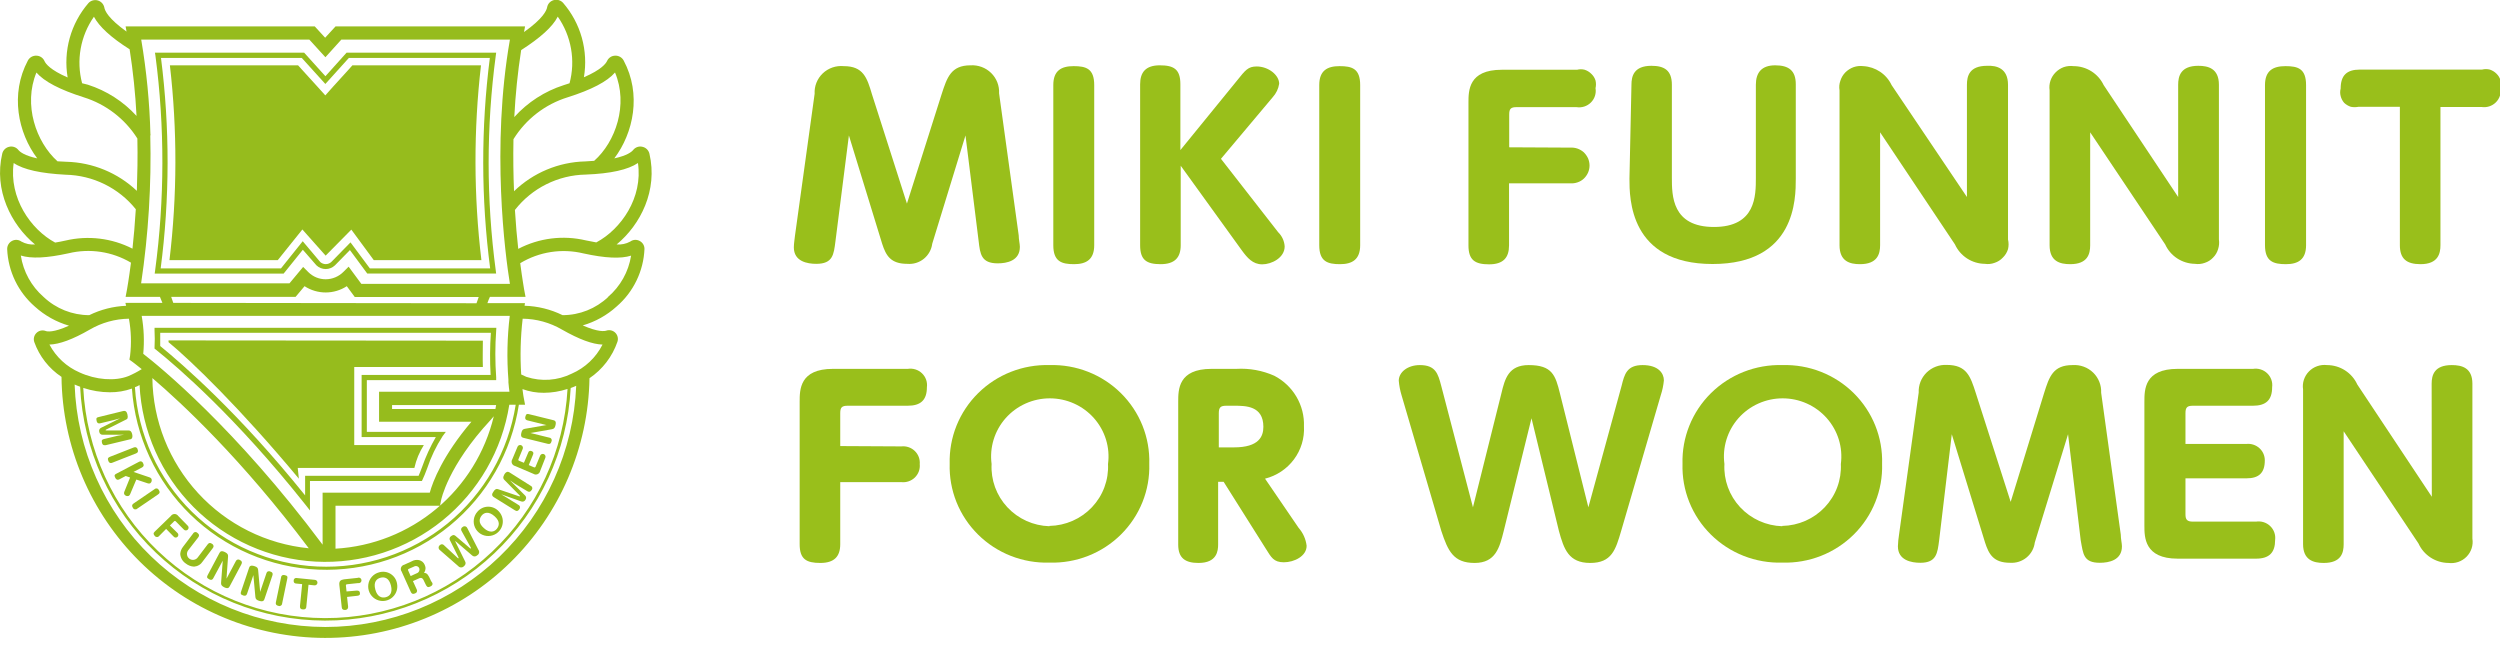
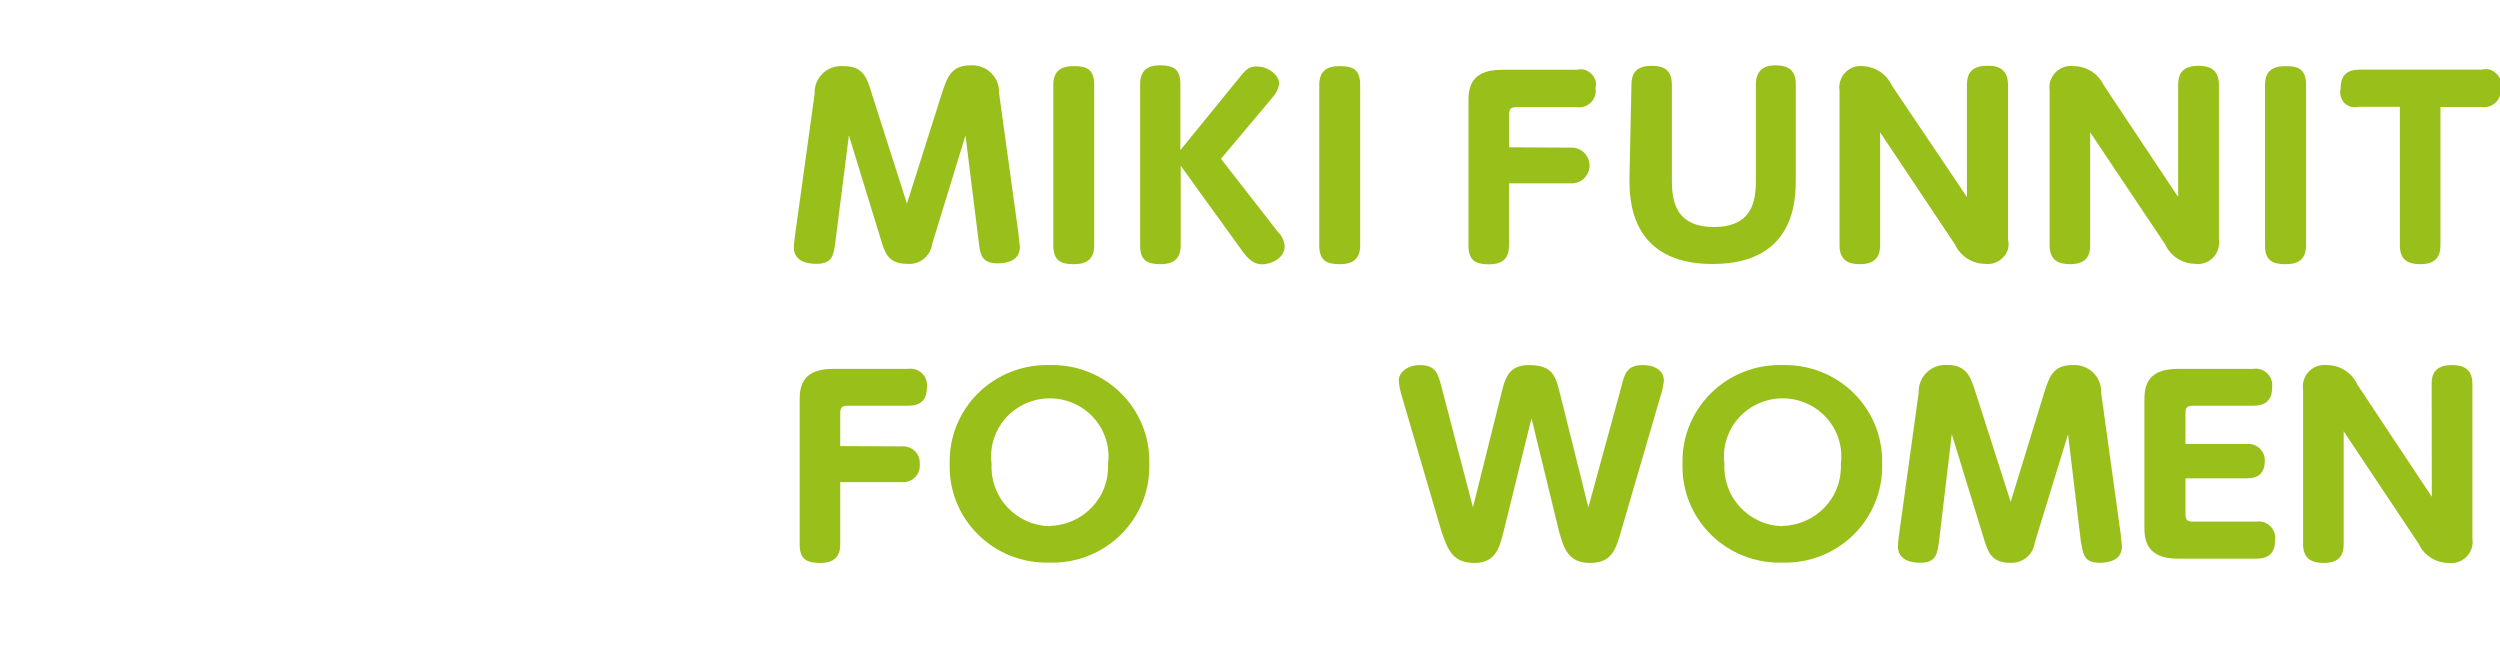
<svg xmlns="http://www.w3.org/2000/svg" width="211" height="55" viewBox="0 0 211 55" fill="none">
  <g clip-path="url(#clip0_591_6018)">
    <path d="M53.981 20.333C53.858 20.266 53.718 20.236 53.578 20.246C53.438 20.256 53.303 20.306 53.191 20.39C52.84 20.581 52.442 20.665 52.044 20.632C54.06 18.967 55.536 16.064 54.811 12.968C54.777 12.826 54.703 12.695 54.599 12.593C54.494 12.49 54.362 12.419 54.218 12.389C54.078 12.354 53.93 12.361 53.794 12.408C53.657 12.454 53.536 12.539 53.445 12.652C53.314 12.819 52.927 13.131 51.847 13.368C53.476 11.203 54.153 7.94 52.637 5.107C52.568 4.978 52.464 4.872 52.336 4.799C52.209 4.727 52.063 4.692 51.917 4.699C51.775 4.701 51.635 4.743 51.516 4.821C51.396 4.898 51.301 5.009 51.241 5.138C51.14 5.367 50.749 5.885 49.282 6.521C49.47 5.41 49.41 4.271 49.107 3.185C48.803 2.099 48.263 1.094 47.526 0.242C47.427 0.132 47.3 0.053 47.159 0.012C47.017 -0.028 46.868 -0.028 46.726 0.013C46.587 0.051 46.461 0.129 46.363 0.236C46.266 0.343 46.202 0.476 46.177 0.619C46.129 0.887 45.831 1.572 44.227 2.705L44.315 2.227H28.321L27.443 3.184L26.565 2.227H10.601L10.68 2.666C9.139 1.563 8.849 0.909 8.805 0.632C8.776 0.492 8.709 0.362 8.611 0.257C8.513 0.152 8.388 0.076 8.249 0.037C8.111 -0.002 7.965 -0.001 7.826 0.038C7.688 0.077 7.563 0.154 7.466 0.259C6.729 1.112 6.189 2.117 5.885 3.203C5.582 4.288 5.521 5.428 5.709 6.539C4.242 5.902 3.856 5.384 3.755 5.156C3.697 5.022 3.603 4.908 3.482 4.827C3.361 4.746 3.22 4.702 3.074 4.699C2.928 4.692 2.783 4.727 2.655 4.799C2.528 4.872 2.423 4.978 2.354 5.107C0.843 7.94 1.515 11.203 3.144 13.368C2.068 13.131 1.678 12.819 1.546 12.652C1.456 12.539 1.335 12.454 1.198 12.408C1.061 12.361 0.914 12.354 0.773 12.389C0.631 12.42 0.501 12.492 0.397 12.594C0.294 12.697 0.222 12.826 0.189 12.968C-0.536 16.042 0.94 18.967 2.956 20.632C2.558 20.666 2.159 20.582 1.809 20.39C1.696 20.306 1.561 20.256 1.42 20.246C1.279 20.236 1.139 20.266 1.015 20.333C0.888 20.399 0.783 20.499 0.711 20.621C0.639 20.744 0.602 20.884 0.606 21.027C0.645 21.953 0.874 22.862 1.277 23.698C1.68 24.533 2.25 25.277 2.951 25.884C3.775 26.629 4.757 27.177 5.823 27.487C4.506 28.08 3.979 27.996 3.83 27.926C3.699 27.882 3.559 27.875 3.426 27.907C3.292 27.939 3.17 28.008 3.074 28.106C2.975 28.204 2.906 28.327 2.874 28.462C2.842 28.597 2.849 28.739 2.894 28.87C3.323 30.072 4.129 31.102 5.191 31.808C5.257 37.664 7.625 43.259 11.784 47.382C15.944 51.505 21.559 53.825 27.415 53.84C33.272 53.855 38.899 51.564 43.079 47.462C47.259 43.361 49.656 37.778 49.752 31.922C50.85 31.18 51.678 30.101 52.11 28.848C52.155 28.718 52.162 28.577 52.131 28.442C52.1 28.308 52.032 28.184 51.935 28.086C51.838 27.988 51.715 27.919 51.581 27.887C51.447 27.855 51.306 27.861 51.175 27.904C51.021 27.957 50.494 28.04 49.181 27.465C50.247 27.156 51.228 26.608 52.049 25.862C52.751 25.256 53.321 24.512 53.724 23.676C54.128 22.841 54.356 21.932 54.394 21.005C54.394 20.866 54.356 20.729 54.283 20.61C54.21 20.492 54.106 20.396 53.981 20.333V20.333ZM53.841 13.746C54.28 16.684 52.413 19.349 50.327 20.46C50.059 20.416 49.77 20.359 49.449 20.289C47.522 19.831 45.495 20.086 43.74 21.005C43.635 20.061 43.534 18.954 43.459 17.72C44.17 16.808 45.075 16.067 46.11 15.551C47.144 15.034 48.28 14.755 49.436 14.734C51.539 14.655 53.015 14.321 53.841 13.759V13.746ZM51.904 6.109C53.05 8.827 51.957 11.98 50.147 13.574L49.396 13.623C47.148 13.678 45.002 14.576 43.384 16.139C43.327 14.782 43.305 13.311 43.336 11.748C44.385 10.056 46.01 8.8 47.912 8.212C49.915 7.58 51.25 6.882 51.904 6.122V6.109ZM47.073 1.401C47.64 2.209 48.022 3.132 48.194 4.103C48.367 5.075 48.324 6.073 48.07 7.027L47.583 7.185C45.977 7.698 44.535 8.629 43.406 9.881C43.502 7.988 43.695 6.102 43.986 4.229C45.602 3.193 46.643 2.257 47.069 1.414L47.073 1.401ZM26.108 3.342L27.465 4.831L28.809 3.342H43.037C41.443 12.441 42.638 21.519 43.037 23.956H30.495L29.424 22.507L28.984 22.946C28.589 23.343 28.052 23.568 27.491 23.57C27.219 23.571 26.949 23.519 26.698 23.416C26.446 23.312 26.217 23.16 26.024 22.968L25.585 22.529L24.43 23.916H11.91C12.528 19.775 12.787 15.587 12.683 11.4L12.736 11.418L12.696 11.361C12.629 8.673 12.369 5.993 11.919 3.342H26.108ZM41.812 34.522H33.09V34.188H41.874L41.812 34.522ZM41.676 35.133C40.945 38.183 39.251 40.917 36.845 42.93C34.439 44.943 31.449 46.128 28.317 46.309C28.317 46.309 28.317 46.27 28.317 46.248V42.686H37.139L37.223 42.247C37.223 42.216 37.785 39.34 41.413 35.44L41.676 35.133ZM26.06 46.274C22.477 45.923 19.15 44.264 16.715 41.614C14.279 38.963 12.906 35.508 12.859 31.909C15.37 34.052 20.421 38.764 26.06 46.274ZM11.778 32.498C11.972 36.379 13.598 40.051 16.342 42.804C19.085 45.556 22.752 47.194 26.633 47.4C30.514 47.607 34.334 46.367 37.354 43.921C40.374 41.475 42.38 37.997 42.985 34.158H43.525C42.907 38.095 40.858 41.666 37.771 44.186C34.683 46.706 30.774 47.998 26.793 47.815C22.812 47.631 19.038 45.985 16.196 43.192C13.353 40.399 11.641 36.655 11.387 32.678C11.519 32.634 11.651 32.577 11.778 32.498ZM11.133 32.783C11.413 36.819 13.171 40.609 16.07 43.431C18.969 46.252 22.806 47.906 26.848 48.076C30.89 48.246 34.852 46.92 37.978 44.353C41.104 41.785 43.175 38.155 43.793 34.158H44.315L44.192 33.508C44.192 33.508 44.144 33.257 44.096 32.84C44.674 33.051 45.285 33.157 45.901 33.152C46.58 33.148 47.254 33.039 47.899 32.827C47.611 38.06 45.327 42.983 41.517 46.581C37.707 50.18 32.662 52.179 27.421 52.168C22.18 52.157 17.144 50.136 13.349 46.521C9.555 42.906 7.292 37.973 7.027 32.739C7.749 32.98 8.505 33.105 9.266 33.108C9.902 33.114 10.534 33.009 11.133 32.796V32.783ZM42.91 32.059C42.91 32.059 42.91 32.181 42.91 32.269C42.936 32.581 42.967 32.849 42.998 33.064H31.993V35.594H39.788C37.364 38.444 36.52 40.661 36.274 41.579H27.228V45.971C19.89 36.143 13.447 30.912 12.09 29.863C12.19 28.794 12.146 27.718 11.958 26.661H43.024C42.806 28.452 42.768 30.26 42.91 32.059V32.059ZM14.624 25.563C14.571 25.392 14.514 25.221 14.448 25.054H24.949L25.704 24.154C26.234 24.5 26.854 24.684 27.487 24.684C28.12 24.684 28.74 24.5 29.27 24.154L29.942 25.067H40.403C40.338 25.24 40.277 25.416 40.218 25.594L14.624 25.563ZM7.927 1.41C8.366 2.24 9.363 3.166 10.94 4.159C11.232 6.023 11.427 7.9 11.524 9.784C10.409 8.562 8.993 7.654 7.417 7.149L6.93 7.027C6.678 6.075 6.636 5.08 6.809 4.11C6.981 3.141 7.362 2.221 7.927 1.414V1.41ZM3.074 6.122C3.728 6.882 5.068 7.58 7.066 8.212C8.941 8.796 10.546 10.029 11.594 11.69C11.629 13.249 11.594 14.738 11.55 16.108C9.938 14.585 7.821 13.71 5.604 13.653L4.853 13.614C3.043 11.993 1.95 8.84 3.074 6.122ZM1.155 13.759C1.985 14.321 3.456 14.637 5.547 14.747C6.685 14.771 7.805 15.044 8.827 15.547C9.849 16.05 10.748 16.771 11.462 17.659C11.387 18.91 11.286 20.034 11.181 20.987C9.439 20.097 7.438 19.854 5.533 20.302C5.217 20.372 4.927 20.43 4.655 20.474C2.582 19.362 0.742 16.688 1.155 13.759ZM1.757 21.567C2.635 21.844 3.952 21.782 5.784 21.378C7.576 20.945 9.467 21.229 11.054 22.169C10.878 23.552 10.729 24.364 10.724 24.404L10.601 25.054H13.5C13.574 25.221 13.645 25.392 13.706 25.563H10.584L10.645 25.809C9.564 25.853 8.503 26.122 7.532 26.6C6.101 26.598 4.725 26.05 3.685 25.067C2.648 24.165 1.965 22.925 1.757 21.567V21.567ZM7.58 27.816C8.583 27.23 9.721 26.914 10.882 26.898C11.069 27.929 11.102 28.981 10.979 30.021L10.922 30.355L11.194 30.552C11.194 30.552 11.48 30.763 11.963 31.154C11.6 31.382 11.22 31.581 10.825 31.747C9.705 32.186 8.094 32.067 6.719 31.435C5.628 30.962 4.73 30.132 4.172 29.081C4.998 29.063 6.148 28.646 7.58 27.816ZM27.465 52.918C21.974 52.911 16.699 50.775 12.751 46.958C8.803 43.141 6.49 37.942 6.298 32.454C6.451 32.524 6.605 32.581 6.763 32.638C7.017 37.949 9.301 42.959 13.145 46.633C16.988 50.307 22.096 52.364 27.413 52.378C32.73 52.392 37.849 50.362 41.711 46.709C45.574 43.055 47.885 38.057 48.167 32.748C48.325 32.691 48.479 32.634 48.632 32.563C48.412 38.032 46.087 43.204 42.142 46.998C38.197 50.791 32.938 52.913 27.465 52.918V52.918ZM48.255 31.536C47.064 32.124 45.691 32.221 44.429 31.808C44.28 31.748 44.133 31.681 43.99 31.606C43.889 30.036 43.931 28.461 44.113 26.898C45.279 26.912 46.422 27.228 47.429 27.816C48.887 28.646 50.016 29.063 50.854 29.081C50.3 30.177 49.381 31.046 48.255 31.536V31.536ZM51.329 25.067C50.289 26.051 48.913 26.599 47.482 26.6C46.481 26.108 45.386 25.837 44.272 25.805L44.307 25.585H41.136C41.197 25.406 41.267 25.23 41.347 25.058H44.355L44.232 24.408C44.232 24.378 44.083 23.574 43.907 22.213C45.506 21.245 47.422 20.949 49.238 21.387C51.074 21.791 52.4 21.852 53.265 21.576C53.05 22.935 52.357 24.173 51.311 25.067H51.329Z" fill="#96BC1D" />
-     <path d="M13.056 23.091H23.939L25.559 21.079L26.709 22.397C26.92 22.596 27.199 22.708 27.489 22.708C27.779 22.708 28.058 22.596 28.268 22.397L29.533 21.106L30.996 23.087H41.874L41.843 22.836C41.04 16.816 41.04 10.715 41.843 4.695L41.878 4.444H29.252L27.465 6.434L25.669 4.444H13.078L13.118 4.695C13.91 10.716 13.901 16.817 13.091 22.836L13.056 23.091ZM13.588 4.892H25.471L27.46 7.088L29.441 4.892H41.342C40.59 10.789 40.599 16.758 41.369 22.652H31.215L29.582 20.456L27.957 22.116C27.829 22.229 27.664 22.292 27.493 22.292C27.323 22.292 27.158 22.229 27.03 22.116L25.55 20.359L23.715 22.652H13.561C14.331 16.758 14.339 10.789 13.588 4.892V4.892Z" fill="#96BC1D" />
    <path d="M41.891 27.667H13.043V27.9C13.069 28.371 13.069 28.843 13.043 29.314V29.424L13.131 29.489C14.98 30.969 19.907 35.198 25.77 42.585L26.161 43.081V40.596H35.607L35.664 40.477C35.774 40.258 35.901 39.932 36.046 39.55C36.367 38.582 36.81 37.658 37.364 36.801L37.627 36.45H30.961V32.085H41.878V31.848C41.783 30.532 41.783 29.211 41.878 27.895L41.891 27.667ZM41.408 31.646H30.521V36.889H36.784C36.323 37.686 35.938 38.524 35.633 39.392C35.519 39.695 35.418 39.963 35.33 40.157H25.752V41.812C20.122 34.812 15.401 30.741 13.522 29.204C13.522 28.835 13.522 28.462 13.522 28.088H41.43C41.347 29.273 41.34 30.461 41.408 31.646V31.646Z" fill="#96BC1D" />
    <path d="M27.483 21.576L29.652 19.38L31.549 21.958H40.631C39.977 16.497 39.965 10.979 40.596 5.516H29.74L29.424 5.872L28.106 7.321L27.456 8.05L26.802 7.325L25.484 5.876L25.159 5.516H14.339C14.97 10.979 14.958 16.497 14.303 21.958H23.442L25.52 19.367L27.483 21.576Z" fill="#96BC1D" />
    <path d="M14.224 28.73V28.879C16.117 30.434 20.307 34.487 25.225 40.402L25.129 39.493H34.974C35.127 38.808 35.397 38.154 35.774 37.561H29.898V30.974H40.754C40.727 30.24 40.754 29.494 40.754 28.752L14.224 28.73Z" fill="#96BC1D" />
    <path d="M10.47 36.692H8.669C8.603 36.697 8.537 36.678 8.484 36.637C8.431 36.596 8.395 36.538 8.383 36.472C8.357 36.404 8.356 36.329 8.383 36.261C8.41 36.193 8.462 36.138 8.528 36.108L10.136 35.308L9.631 35.444L8.463 35.725C8.375 35.747 8.212 35.769 8.155 35.528C8.098 35.286 8.155 35.238 8.331 35.198L10.386 34.693C10.61 34.636 10.702 34.759 10.755 34.974C10.825 35.278 10.755 35.37 10.636 35.414L8.946 36.261C8.946 36.261 8.906 36.288 8.91 36.305C8.915 36.323 8.946 36.331 8.963 36.331H10.856C10.948 36.331 11.084 36.358 11.155 36.643C11.225 36.929 11.119 37.082 10.966 37.082L8.919 37.574C8.831 37.574 8.669 37.618 8.607 37.377C8.546 37.135 8.634 37.091 8.788 37.052L9.96 36.771L10.47 36.692Z" fill="#96BC1D" />
    <path d="M9.477 39.054C9.394 39.089 9.236 39.133 9.143 38.901C9.051 38.668 9.143 38.615 9.28 38.554L11.287 37.767C11.318 37.751 11.353 37.742 11.388 37.742C11.424 37.741 11.459 37.749 11.491 37.764C11.523 37.779 11.551 37.802 11.572 37.83C11.594 37.858 11.609 37.891 11.616 37.926C11.686 38.101 11.638 38.207 11.48 38.268L9.477 39.054Z" fill="#96BC1D" />
    <path d="M12.621 40.288C12.689 40.307 12.748 40.351 12.784 40.411C12.812 40.478 12.816 40.552 12.796 40.622C12.777 40.691 12.733 40.752 12.674 40.793C12.608 40.819 12.534 40.819 12.468 40.793L11.506 40.473L10.979 41.72C10.957 41.776 10.917 41.822 10.865 41.852C10.796 41.877 10.72 41.877 10.651 41.852C10.582 41.828 10.524 41.779 10.487 41.715C10.473 41.684 10.466 41.651 10.466 41.617C10.466 41.583 10.473 41.549 10.487 41.518L10.979 40.301L10.61 40.174L10.083 40.451C10.004 40.495 9.85 40.556 9.732 40.332C9.613 40.108 9.679 40.051 9.828 39.976L11.734 38.975C11.763 38.955 11.797 38.942 11.832 38.937C11.867 38.932 11.902 38.936 11.936 38.947C11.969 38.959 11.999 38.978 12.024 39.004C12.048 39.029 12.066 39.06 12.077 39.094C12.169 39.265 12.134 39.375 11.985 39.454L11.269 39.831L12.621 40.288Z" fill="#96BC1D" />
    <path d="M11.576 42.936C11.55 42.96 11.518 42.978 11.483 42.987C11.448 42.996 11.412 42.997 11.377 42.99C11.342 42.983 11.309 42.967 11.281 42.945C11.253 42.923 11.231 42.894 11.216 42.862C11.111 42.704 11.133 42.589 11.269 42.497L13.052 41.281C13.078 41.257 13.11 41.24 13.145 41.231C13.179 41.222 13.215 41.221 13.25 41.229C13.285 41.236 13.317 41.252 13.345 41.275C13.372 41.298 13.393 41.327 13.407 41.36C13.513 41.518 13.491 41.632 13.35 41.724L11.576 42.936Z" fill="#96BC1D" />
    <path d="M14.967 44.97C14.992 44.989 15.012 45.014 15.027 45.042C15.042 45.07 15.051 45.102 15.053 45.133C15.055 45.165 15.05 45.197 15.038 45.227C15.027 45.257 15.009 45.284 14.986 45.306C14.964 45.328 14.937 45.346 14.906 45.357C14.877 45.368 14.845 45.372 14.813 45.37C14.781 45.367 14.75 45.358 14.722 45.343C14.694 45.328 14.67 45.307 14.65 45.282L14.022 44.64L13.434 45.233C13.413 45.262 13.385 45.286 13.353 45.302C13.321 45.318 13.286 45.327 13.249 45.327C13.214 45.327 13.178 45.318 13.146 45.302C13.114 45.286 13.086 45.262 13.065 45.233C12.951 45.115 12.916 44.996 13.065 44.864L14.422 43.547C14.456 43.496 14.502 43.455 14.556 43.426C14.61 43.397 14.671 43.382 14.732 43.382C14.793 43.382 14.853 43.397 14.907 43.426C14.961 43.455 15.007 43.496 15.041 43.547L15.832 44.355C15.857 44.376 15.878 44.401 15.893 44.43C15.907 44.46 15.916 44.492 15.918 44.524C15.919 44.557 15.914 44.59 15.902 44.62C15.89 44.651 15.872 44.678 15.848 44.701C15.825 44.724 15.797 44.742 15.767 44.754C15.736 44.765 15.703 44.77 15.671 44.768C15.638 44.766 15.606 44.757 15.577 44.742C15.548 44.727 15.523 44.706 15.502 44.68L14.835 44.004C14.826 43.993 14.815 43.984 14.803 43.978C14.79 43.971 14.776 43.968 14.762 43.968C14.748 43.968 14.735 43.971 14.722 43.978C14.71 43.984 14.699 43.993 14.69 44.004L14.339 44.35L14.967 44.97Z" fill="#96BC1D" />
    <path d="M15.88 46.45C15.84 46.503 15.812 46.563 15.796 46.627C15.779 46.691 15.776 46.758 15.786 46.823C15.795 46.889 15.818 46.952 15.851 47.009C15.885 47.065 15.93 47.115 15.983 47.154C16.036 47.194 16.096 47.223 16.161 47.239C16.225 47.255 16.291 47.258 16.357 47.249C16.422 47.239 16.485 47.217 16.542 47.183C16.599 47.149 16.648 47.104 16.688 47.051L17.531 45.94C17.584 45.87 17.694 45.751 17.896 45.901C17.928 45.917 17.956 45.94 17.977 45.969C17.999 45.998 18.013 46.032 18.019 46.067C18.025 46.103 18.023 46.139 18.012 46.174C18.001 46.208 17.982 46.239 17.957 46.265L17.11 47.385C17.031 47.51 16.925 47.614 16.799 47.69C16.674 47.767 16.532 47.812 16.385 47.824C16.128 47.815 15.882 47.723 15.682 47.561C15.547 47.472 15.434 47.352 15.352 47.212C15.27 47.072 15.223 46.915 15.212 46.753C15.227 46.529 15.312 46.316 15.454 46.142L16.306 45.018C16.323 44.987 16.348 44.961 16.378 44.942C16.407 44.922 16.441 44.91 16.476 44.907C16.511 44.903 16.547 44.907 16.58 44.92C16.613 44.932 16.642 44.952 16.666 44.978C16.82 45.097 16.837 45.211 16.736 45.347L15.88 46.45Z" fill="#96BC1D" />
    <path d="M18.796 47.367V47.328L18.005 48.795C17.966 48.874 17.874 49.01 17.654 48.891C17.434 48.773 17.452 48.689 17.527 48.544L18.528 46.66C18.59 46.542 18.699 46.445 19.015 46.612C19.195 46.709 19.266 46.801 19.248 46.977L19.121 48.795V48.834L19.903 47.363C19.916 47.33 19.936 47.301 19.962 47.277C19.989 47.254 20.02 47.237 20.054 47.227C20.088 47.218 20.124 47.217 20.159 47.223C20.193 47.23 20.226 47.245 20.254 47.267C20.425 47.359 20.456 47.468 20.377 47.618L19.376 49.502C19.314 49.616 19.209 49.717 18.892 49.55C18.712 49.449 18.642 49.361 18.66 49.181L18.796 47.367Z" fill="#96BC1D" />
    <path d="M21.387 48.571V48.531L20.855 50.103C20.829 50.187 20.763 50.336 20.526 50.257C20.289 50.178 20.293 50.09 20.346 49.932L21.027 47.912C21.066 47.789 21.159 47.675 21.497 47.789C21.694 47.855 21.773 47.934 21.787 48.11L21.953 49.919V49.963L22.485 48.386C22.492 48.352 22.507 48.319 22.529 48.292C22.551 48.264 22.579 48.243 22.612 48.228C22.644 48.214 22.679 48.207 22.714 48.208C22.749 48.21 22.784 48.22 22.814 48.237C22.999 48.294 23.047 48.4 22.994 48.558L22.314 50.578C22.27 50.701 22.182 50.815 21.844 50.701C21.65 50.635 21.567 50.556 21.554 50.38L21.387 48.571Z" fill="#96BC1D" />
    <path d="M23.811 50.942C23.808 50.978 23.797 51.012 23.778 51.042C23.76 51.073 23.734 51.099 23.704 51.117C23.674 51.136 23.639 51.148 23.604 51.151C23.568 51.154 23.532 51.149 23.499 51.135C23.31 51.096 23.249 50.999 23.284 50.837L23.723 48.729C23.723 48.645 23.789 48.487 24.031 48.54C24.272 48.593 24.281 48.676 24.246 48.839L23.811 50.942Z" fill="#96BC1D" />
    <path d="M25.001 49.251C24.861 49.251 24.768 49.164 24.786 48.997C24.785 48.964 24.792 48.931 24.805 48.902C24.819 48.872 24.84 48.846 24.865 48.825C24.891 48.805 24.921 48.791 24.953 48.784C24.985 48.777 25.018 48.778 25.05 48.786L26.582 48.94C26.613 48.943 26.642 48.951 26.67 48.966C26.697 48.98 26.721 49 26.74 49.023C26.76 49.047 26.775 49.074 26.784 49.104C26.793 49.133 26.796 49.164 26.793 49.194C26.79 49.225 26.781 49.255 26.767 49.282C26.753 49.309 26.733 49.333 26.709 49.352C26.686 49.372 26.658 49.387 26.629 49.396C26.6 49.405 26.569 49.408 26.538 49.405L26.038 49.352L25.853 51.206C25.853 51.285 25.818 51.46 25.563 51.434C25.401 51.434 25.3 51.346 25.317 51.157L25.502 49.3L25.001 49.251Z" fill="#96BC1D" />
    <path d="M30.122 49.844C30.297 49.844 30.363 49.91 30.377 50.038C30.39 50.165 30.377 50.261 30.17 50.283L29.292 50.38L29.38 51.201C29.38 51.276 29.38 51.452 29.142 51.482C28.98 51.482 28.866 51.452 28.844 51.263L28.642 49.379C28.607 49.049 28.738 48.94 29.033 48.896L30.179 48.773C30.212 48.757 30.249 48.75 30.286 48.752C30.323 48.753 30.359 48.764 30.391 48.782C30.423 48.8 30.45 48.825 30.47 48.856C30.491 48.887 30.503 48.922 30.507 48.959C30.511 48.995 30.506 49.033 30.493 49.067C30.48 49.102 30.459 49.132 30.432 49.157C30.405 49.182 30.372 49.2 30.336 49.209C30.3 49.219 30.263 49.22 30.227 49.212L29.283 49.313C29.269 49.313 29.256 49.317 29.243 49.323C29.231 49.329 29.22 49.338 29.212 49.349C29.203 49.36 29.197 49.373 29.194 49.386C29.192 49.4 29.192 49.414 29.195 49.427L29.248 49.919L30.122 49.844Z" fill="#96BC1D" />
    <path d="M33.512 49.265C33.557 49.5 33.532 49.743 33.441 49.965C33.35 50.186 33.196 50.376 32.998 50.511C32.8 50.646 32.567 50.72 32.328 50.725C32.089 50.73 31.853 50.664 31.65 50.537C31.447 50.409 31.286 50.225 31.186 50.008C31.087 49.79 31.053 49.548 31.089 49.311C31.125 49.075 31.229 48.853 31.389 48.675C31.548 48.497 31.757 48.369 31.988 48.307C32.151 48.257 32.324 48.243 32.493 48.266C32.662 48.288 32.824 48.347 32.969 48.438C33.114 48.529 33.237 48.649 33.331 48.792C33.424 48.935 33.486 49.096 33.512 49.265V49.265ZM31.676 49.757C31.839 50.376 32.221 50.494 32.555 50.406C32.889 50.319 33.156 50.051 32.994 49.41C32.831 48.768 32.449 48.672 32.116 48.76C31.782 48.847 31.505 49.124 31.676 49.757V49.757Z" fill="#96BC1D" />
    <path d="M35.168 49.743C35.186 49.774 35.197 49.809 35.199 49.845C35.202 49.88 35.196 49.916 35.182 49.949C35.169 49.983 35.148 50.012 35.121 50.036C35.094 50.059 35.062 50.077 35.027 50.086C34.852 50.165 34.746 50.121 34.676 49.967L33.899 48.241C33.862 48.192 33.839 48.134 33.83 48.073C33.822 48.012 33.829 47.949 33.851 47.892C33.872 47.834 33.908 47.783 33.955 47.743C34.002 47.702 34.058 47.675 34.118 47.662L34.746 47.376C34.936 47.265 35.16 47.229 35.374 47.275C35.478 47.299 35.575 47.348 35.657 47.416C35.738 47.485 35.803 47.572 35.844 47.67C35.898 47.778 35.922 47.899 35.911 48.019C35.901 48.139 35.858 48.254 35.787 48.351C36.068 48.351 36.165 48.566 36.34 48.948C36.34 48.992 36.472 49.168 36.49 49.203C36.507 49.238 36.56 49.392 36.318 49.502C36.077 49.612 36.024 49.554 35.822 49.115C35.712 48.869 35.633 48.676 35.33 48.83L34.852 49.045L35.168 49.743ZM34.658 48.619L35.172 48.386C35.215 48.372 35.255 48.349 35.289 48.319C35.323 48.289 35.351 48.252 35.37 48.211C35.389 48.17 35.4 48.126 35.402 48.08C35.403 48.035 35.395 47.989 35.379 47.947C35.36 47.908 35.333 47.874 35.3 47.846C35.267 47.818 35.229 47.798 35.188 47.786C35.146 47.774 35.102 47.77 35.06 47.776C35.017 47.782 34.976 47.797 34.94 47.82L34.5 48.013C34.487 48.016 34.474 48.023 34.464 48.032C34.454 48.041 34.446 48.053 34.441 48.066C34.435 48.078 34.433 48.092 34.435 48.106C34.436 48.12 34.44 48.133 34.448 48.145L34.658 48.619Z" fill="#96BC1D" />
    <path d="M39.248 47.367C39.29 47.432 39.306 47.511 39.291 47.588C39.276 47.664 39.232 47.731 39.168 47.776C39.138 47.812 39.1 47.841 39.057 47.861C39.014 47.881 38.968 47.891 38.92 47.891C38.873 47.891 38.826 47.881 38.783 47.861C38.741 47.841 38.703 47.812 38.672 47.776L37.126 46.428C37.102 46.408 37.08 46.386 37.06 46.362C37.04 46.332 37.026 46.299 37.02 46.264C37.013 46.229 37.014 46.193 37.022 46.158C37.03 46.123 37.046 46.09 37.068 46.062C37.089 46.033 37.117 46.01 37.148 45.993C37.189 45.956 37.242 45.936 37.298 45.936C37.353 45.936 37.406 45.956 37.447 45.993L38.646 47.108C38.646 47.108 38.685 47.139 38.699 47.108C38.712 47.078 38.699 47.06 38.699 47.047L37.992 45.628C37.97 45.6 37.955 45.567 37.947 45.532C37.938 45.497 37.938 45.46 37.945 45.425C37.952 45.39 37.967 45.356 37.987 45.327C38.008 45.298 38.035 45.273 38.066 45.255C38.281 45.088 38.387 45.176 38.475 45.255L39.682 46.283C39.682 46.283 39.722 46.318 39.739 46.283C39.757 46.248 39.739 46.234 39.739 46.221L38.944 44.794C38.917 44.742 38.91 44.682 38.926 44.626C38.941 44.569 38.978 44.521 39.028 44.491C39.051 44.467 39.079 44.448 39.11 44.434C39.141 44.421 39.174 44.415 39.208 44.415C39.242 44.415 39.275 44.421 39.306 44.434C39.337 44.448 39.365 44.467 39.388 44.491C39.407 44.518 39.425 44.546 39.441 44.574L40.376 46.401C40.404 46.438 40.423 46.48 40.433 46.524C40.443 46.569 40.443 46.615 40.434 46.66C40.424 46.704 40.405 46.746 40.378 46.783C40.35 46.819 40.315 46.849 40.275 46.871C40.246 46.9 40.212 46.924 40.175 46.94C40.137 46.955 40.096 46.964 40.056 46.964C40.015 46.964 39.974 46.955 39.936 46.94C39.899 46.924 39.865 46.9 39.836 46.871L38.457 45.685C38.457 45.685 38.457 45.685 38.431 45.685C38.404 45.685 38.431 45.712 38.431 45.716L39.248 47.367Z" fill="#96BC1D" />
    <path d="M42.098 43.16C42.263 43.333 42.374 43.55 42.418 43.785C42.462 44.02 42.436 44.263 42.344 44.484C42.252 44.705 42.098 44.894 41.9 45.028C41.702 45.162 41.469 45.236 41.23 45.24C40.991 45.244 40.756 45.178 40.554 45.051C40.352 44.923 40.191 44.74 40.091 44.522C39.992 44.305 39.958 44.063 39.994 43.827C40.029 43.59 40.133 43.369 40.293 43.191C40.403 43.06 40.539 42.954 40.694 42.88C40.848 42.806 41.017 42.767 41.188 42.764C41.359 42.761 41.529 42.795 41.686 42.863C41.843 42.931 41.983 43.033 42.098 43.16V43.16ZM40.842 44.574C41.316 45.014 41.72 44.895 41.926 44.64C42.133 44.386 42.238 44.017 41.742 43.573C41.246 43.13 40.864 43.253 40.657 43.507C40.451 43.762 40.341 44.14 40.842 44.574Z" fill="#96BC1D" />
-     <path d="M43.037 40.543L44.311 41.812C44.362 41.856 44.395 41.917 44.403 41.984C44.411 42.05 44.394 42.118 44.355 42.172C44.325 42.238 44.271 42.29 44.204 42.318C44.137 42.346 44.063 42.347 43.995 42.322L42.3 41.72L42.739 41.983L43.758 42.616C43.79 42.631 43.819 42.653 43.841 42.681C43.863 42.709 43.879 42.742 43.886 42.777C43.893 42.812 43.892 42.848 43.883 42.883C43.873 42.917 43.856 42.949 43.832 42.976C43.727 43.138 43.617 43.165 43.472 43.077L41.68 41.961C41.487 41.839 41.509 41.694 41.628 41.522C41.79 41.259 41.904 41.241 42.032 41.285L43.819 41.891C43.819 41.891 43.867 41.891 43.876 41.891C43.882 41.883 43.886 41.873 43.886 41.863C43.886 41.852 43.882 41.842 43.876 41.834L42.559 40.495C42.493 40.429 42.414 40.315 42.559 40.056C42.704 39.796 42.884 39.783 42.998 39.867L44.794 41.004C44.827 41.019 44.855 41.04 44.877 41.068C44.9 41.096 44.915 41.128 44.922 41.163C44.93 41.198 44.929 41.233 44.919 41.268C44.91 41.302 44.893 41.334 44.869 41.36C44.763 41.527 44.649 41.544 44.513 41.461L43.477 40.842L43.037 40.543Z" fill="#96BC1D" />
    <path d="M44.579 38.207C44.585 38.176 44.599 38.147 44.618 38.122C44.638 38.097 44.663 38.078 44.692 38.065C44.721 38.052 44.752 38.046 44.784 38.048C44.815 38.05 44.846 38.059 44.873 38.075C44.965 38.11 45.066 38.185 44.987 38.373L44.627 39.252L45.066 39.441C45.079 39.447 45.092 39.451 45.106 39.452C45.12 39.453 45.133 39.45 45.146 39.445C45.159 39.44 45.171 39.433 45.181 39.423C45.19 39.413 45.198 39.401 45.203 39.388L45.589 38.457C45.612 38.399 45.658 38.352 45.715 38.327C45.773 38.303 45.838 38.302 45.896 38.325C45.955 38.349 46.001 38.394 46.026 38.452C46.051 38.509 46.051 38.574 46.028 38.633L45.589 39.752C45.577 39.812 45.55 39.868 45.511 39.915C45.472 39.962 45.423 39.999 45.366 40.023C45.31 40.046 45.249 40.055 45.188 40.049C45.127 40.044 45.069 40.023 45.018 39.99L43.477 39.331C43.417 39.319 43.361 39.292 43.314 39.253C43.267 39.214 43.23 39.165 43.206 39.108C43.183 39.052 43.174 38.991 43.18 38.93C43.185 38.869 43.206 38.811 43.239 38.76L43.679 37.706C43.69 37.677 43.707 37.651 43.729 37.629C43.751 37.606 43.776 37.589 43.805 37.577C43.834 37.564 43.864 37.558 43.895 37.557C43.926 37.557 43.957 37.563 43.986 37.574C44.015 37.586 44.041 37.603 44.063 37.625C44.086 37.646 44.103 37.672 44.115 37.701C44.128 37.729 44.134 37.76 44.135 37.791C44.135 37.822 44.129 37.853 44.118 37.882L43.758 38.76C43.75 38.772 43.746 38.786 43.745 38.8C43.744 38.814 43.746 38.828 43.752 38.841C43.758 38.854 43.766 38.865 43.777 38.874C43.788 38.883 43.801 38.889 43.815 38.892L44.219 39.059L44.579 38.207Z" fill="#96BC1D" />
    <path d="M44.794 36.542H44.755L46.366 36.938C46.402 36.941 46.435 36.953 46.465 36.973C46.495 36.992 46.52 37.019 46.537 37.049C46.555 37.08 46.565 37.115 46.566 37.151C46.568 37.186 46.561 37.221 46.546 37.254C46.502 37.443 46.401 37.5 46.239 37.46L44.17 36.951C44.043 36.92 43.92 36.841 44.008 36.511C44.056 36.309 44.127 36.222 44.302 36.191L46.094 35.879H46.133L44.517 35.48C44.434 35.458 44.28 35.405 44.342 35.163C44.403 34.922 44.487 34.917 44.649 34.957L46.718 35.466C46.845 35.497 46.968 35.576 46.88 35.906C46.832 36.108 46.761 36.195 46.586 36.226L44.794 36.542Z" fill="#96BC1D" />
  </g>
  <g clip-path="url(#clip1_591_6018)">
    <path d="M79.48 7.93C79.929 6.555 80.252 5.513 81.908 5.513C82.228 5.493 82.549 5.54 82.849 5.651C83.149 5.762 83.422 5.935 83.65 6.158C83.878 6.381 84.056 6.649 84.172 6.945C84.288 7.241 84.339 7.558 84.323 7.875L85.979 19.865C85.979 20.212 86.077 20.587 86.077 20.837C86.077 22.018 84.968 22.227 84.21 22.227C82.807 22.227 82.722 21.434 82.596 20.337L81.487 11.431L78.68 20.573C78.617 21.068 78.365 21.52 77.978 21.837C77.585 22.158 77.081 22.313 76.574 22.268C75.17 22.268 74.777 21.573 74.454 20.573L71.647 11.431L70.51 20.379C70.369 21.476 70.299 22.268 68.895 22.268C68.151 22.268 67 22.074 67 20.879C67 20.559 67.084 20.045 67.098 19.878L68.755 7.916C68.737 7.597 68.789 7.277 68.908 6.979C69.027 6.682 69.209 6.413 69.442 6.191C69.675 5.97 69.954 5.801 70.259 5.695C70.565 5.59 70.889 5.552 71.211 5.582C72.854 5.582 73.177 6.541 73.598 7.972L76.546 17.183L79.48 7.93Z" fill="#99BF1B" />
    <path d="M88.899 7.18C88.899 5.971 89.559 5.582 90.612 5.582C91.664 5.582 92.352 5.79 92.352 7.18V20.698C92.352 21.879 91.707 22.296 90.654 22.296C89.601 22.296 88.899 22.074 88.899 20.698V7.18Z" fill="#99BF1B" />
    <path d="M104.411 6.791C105.113 5.916 105.337 5.61 106.067 5.61C107.05 5.61 107.962 6.332 107.962 7.069C107.897 7.494 107.707 7.89 107.415 8.208L103.049 13.404L107.878 19.601C108.203 19.918 108.398 20.344 108.426 20.795C108.426 21.754 107.331 22.31 106.531 22.31C105.73 22.31 105.267 21.754 104.818 21.143L99.652 13.988V20.698C99.652 21.74 99.147 22.296 97.954 22.296C96.76 22.296 96.227 21.935 96.227 20.698V7.11C96.227 6.096 96.704 5.513 97.883 5.513C99.062 5.513 99.624 5.832 99.624 7.11V12.668L104.411 6.791Z" fill="#99BF1B" />
    <path d="M111.345 7.18C111.345 5.971 112.005 5.582 113.058 5.582C114.111 5.582 114.799 5.79 114.799 7.18V20.698C114.799 21.879 114.153 22.296 113.1 22.296C112.047 22.296 111.345 22.074 111.345 20.698V7.18Z" fill="#99BF1B" />
    <path d="M132.529 12.459C132.738 12.446 132.948 12.474 133.146 12.543C133.344 12.614 133.525 12.722 133.68 12.862C133.825 13.008 133.943 13.177 134.031 13.362C134.114 13.556 134.157 13.764 134.157 13.974C134.157 14.179 134.114 14.383 134.031 14.571C133.947 14.758 133.828 14.928 133.68 15.071C133.528 15.216 133.346 15.325 133.146 15.391C132.948 15.459 132.738 15.488 132.529 15.474H127.363V20.712C127.363 21.754 126.871 22.31 125.678 22.31C124.485 22.31 123.938 21.949 123.938 20.712V8.666C123.938 7.652 123.938 5.888 126.745 5.888H133.104C133.316 5.832 133.538 5.832 133.75 5.888C133.962 5.958 134.155 6.077 134.311 6.235C134.474 6.388 134.595 6.579 134.662 6.791C134.712 7.006 134.712 7.229 134.662 7.444C134.699 7.662 134.682 7.885 134.614 8.096C134.546 8.306 134.428 8.497 134.27 8.653C134.112 8.81 133.919 8.926 133.707 8.994C133.494 9.061 133.268 9.078 133.048 9.042H128.008C127.531 9.042 127.377 9.167 127.377 9.653V12.432L132.529 12.459Z" fill="#99BF1B" />
    <path d="M137.695 7.152C137.695 6.457 137.877 5.554 139.379 5.554C140.446 5.554 141.106 5.916 141.106 7.152V14.988C141.106 16.502 141.106 19.156 144.657 19.156C148.209 19.156 148.195 16.502 148.195 14.988V7.152C148.195 6.138 148.672 5.513 149.823 5.513C150.974 5.513 151.564 5.957 151.564 7.11V15.085C151.564 16.766 151.564 22.282 144.545 22.282C137.526 22.282 137.526 16.725 137.526 15.085L137.695 7.152Z" fill="#99BF1B" />
    <path d="M166.009 7.152C166.009 6.43 166.205 5.554 167.707 5.554C168.508 5.513 169.476 5.763 169.476 7.152V20.212C169.539 20.482 169.539 20.762 169.476 21.032C169.393 21.3 169.244 21.544 169.041 21.74C168.85 21.946 168.608 22.099 168.339 22.185C168.08 22.281 167.799 22.31 167.525 22.268C166.99 22.262 166.467 22.104 166.02 21.814C165.572 21.523 165.218 21.112 164.998 20.629L158.681 11.167V20.698C158.681 21.434 158.457 22.296 156.983 22.296C156.126 22.296 155.256 22.06 155.256 20.698V7.624C155.209 7.354 155.233 7.077 155.326 6.819C155.408 6.553 155.552 6.31 155.747 6.11C155.946 5.913 156.185 5.761 156.449 5.665C156.71 5.576 156.989 5.548 157.263 5.582C157.77 5.61 158.259 5.774 158.679 6.055C159.1 6.336 159.435 6.725 159.65 7.18L166.009 16.627V7.152Z" fill="#99BF1B" />
    <path d="M183.837 7.152C183.837 6.43 184.047 5.554 185.535 5.554C186.35 5.554 187.276 5.763 187.276 7.152V20.212C187.316 20.487 187.292 20.767 187.206 21.032C187.128 21.299 186.983 21.543 186.785 21.74C186.594 21.946 186.352 22.099 186.083 22.185C185.818 22.281 185.533 22.31 185.255 22.268C184.722 22.259 184.202 22.1 183.757 21.81C183.313 21.52 182.96 21.11 182.742 20.629L176.411 11.167V20.698C176.411 21.434 176.2 22.296 174.726 22.296C173.856 22.296 172.986 22.06 172.986 20.698V7.624C172.946 7.351 172.971 7.071 173.059 6.809C173.146 6.546 173.294 6.307 173.491 6.11C173.684 5.913 173.919 5.762 174.179 5.665C174.445 5.575 174.728 5.547 175.007 5.582C175.54 5.582 176.062 5.732 176.512 6.015C176.962 6.298 177.321 6.702 177.548 7.18L183.837 16.627V7.152Z" fill="#99BF1B" />
    <path d="M191.165 7.18C191.165 5.971 191.838 5.582 192.891 5.582C193.944 5.582 194.632 5.79 194.632 7.18V20.698C194.632 21.879 193.986 22.296 192.933 22.296C191.88 22.296 191.165 22.074 191.165 20.698V7.18Z" fill="#99BF1B" />
    <path d="M205.974 20.698C205.974 21.379 205.792 22.296 204.29 22.296C203.111 22.296 202.549 21.837 202.549 20.698V9.014H199.054C198.841 9.056 198.621 9.056 198.408 9.014C198.199 8.944 198.007 8.83 197.847 8.68C197.705 8.516 197.604 8.321 197.552 8.111C197.496 7.901 197.496 7.681 197.552 7.472C197.552 6.346 198.085 5.874 199.166 5.874H209.484C209.7 5.818 209.927 5.818 210.144 5.874C210.356 5.944 210.549 6.063 210.705 6.221C210.864 6.374 210.98 6.566 211.042 6.777C211.091 6.992 211.091 7.215 211.042 7.43C211.079 7.648 211.062 7.871 210.994 8.082C210.926 8.292 210.808 8.483 210.65 8.639C210.492 8.796 210.299 8.912 210.086 8.98C209.874 9.047 209.648 9.064 209.428 9.028H205.974V20.698Z" fill="#99BF1B" />
    <path d="M76.068 37.676C76.275 37.653 76.484 37.675 76.681 37.742C76.878 37.808 77.058 37.917 77.207 38.061C77.356 38.204 77.471 38.379 77.544 38.572C77.616 38.765 77.644 38.971 77.626 39.176C77.647 39.383 77.62 39.591 77.549 39.786C77.477 39.98 77.362 40.157 77.213 40.302C77.064 40.447 76.883 40.557 76.685 40.625C76.487 40.692 76.276 40.715 76.068 40.691H70.916V45.929C70.916 46.971 70.411 47.513 69.232 47.513C68.053 47.513 67.491 47.193 67.491 45.929V33.911C67.491 32.883 67.491 31.132 70.299 31.132H76.616C76.832 31.098 77.053 31.114 77.262 31.179C77.471 31.245 77.661 31.357 77.818 31.509C77.975 31.66 78.094 31.845 78.166 32.05C78.237 32.255 78.259 32.473 78.23 32.688C78.23 33.786 77.683 34.244 76.616 34.244H71.548C71.057 34.244 70.916 34.383 70.916 34.87V37.648L76.068 37.676Z" fill="#99BF1B" />
    <path d="M88.576 30.813C89.691 30.78 90.801 30.973 91.838 31.381C92.875 31.788 93.817 32.401 94.605 33.181C95.394 33.962 96.013 34.894 96.425 35.92C96.837 36.947 97.032 38.045 96.999 39.149C97.032 40.252 96.837 41.351 96.425 42.377C96.013 43.403 95.394 44.335 94.605 45.116C93.817 45.897 92.875 46.51 91.838 46.917C90.801 47.324 89.691 47.517 88.576 47.485C87.461 47.517 86.351 47.324 85.314 46.917C84.278 46.51 83.336 45.897 82.547 45.116C81.758 44.335 81.139 43.403 80.727 42.377C80.316 41.351 80.121 40.252 80.153 39.149C80.123 38.046 80.319 36.948 80.731 35.923C81.144 34.898 81.763 33.966 82.552 33.186C83.34 32.406 84.281 31.793 85.317 31.385C86.353 30.977 87.462 30.782 88.576 30.813V30.813ZM88.576 44.387C89.25 44.374 89.915 44.228 90.531 43.957C91.147 43.686 91.702 43.295 92.163 42.808C92.623 42.321 92.981 41.748 93.213 41.121C93.446 40.495 93.549 39.829 93.517 39.163C93.609 38.471 93.551 37.767 93.346 37.099C93.141 36.432 92.794 35.815 92.329 35.29C91.864 34.766 91.291 34.345 90.649 34.057C90.007 33.769 89.309 33.62 88.604 33.62C87.899 33.62 87.202 33.769 86.56 34.057C85.917 34.345 85.344 34.766 84.879 35.29C84.414 35.815 84.068 36.432 83.863 37.099C83.658 37.767 83.599 38.471 83.691 39.163C83.655 39.827 83.754 40.491 83.981 41.117C84.209 41.743 84.561 42.318 85.016 42.807C85.471 43.296 86.02 43.691 86.632 43.967C87.243 44.243 87.904 44.395 88.576 44.414V44.387Z" fill="#99BF1B" />
    <path d="M150.426 30.813C151.541 30.78 152.651 30.973 153.688 31.381C154.725 31.788 155.667 32.401 156.456 33.181C157.244 33.962 157.864 34.894 158.275 35.92C158.687 36.947 158.882 38.045 158.849 39.149C158.882 40.252 158.687 41.351 158.275 42.377C157.864 43.403 157.244 44.335 156.456 45.116C155.667 45.897 154.725 46.51 153.688 46.917C152.651 47.324 151.541 47.517 150.426 47.485C149.311 47.517 148.201 47.324 147.164 46.917C146.128 46.51 145.186 45.897 144.397 45.116C143.608 44.335 142.989 43.403 142.577 42.377C142.166 41.351 141.971 40.252 142.004 39.149C141.973 38.046 142.169 36.948 142.582 35.923C142.994 34.898 143.613 33.966 144.402 33.186C145.19 32.406 146.131 31.793 147.167 31.385C148.203 30.977 149.312 30.782 150.426 30.813V30.813ZM150.426 44.387C151.1 44.374 151.765 44.228 152.381 43.957C152.997 43.686 153.552 43.295 154.013 42.808C154.473 42.321 154.831 41.748 155.064 41.121C155.296 40.495 155.4 39.829 155.368 39.163C155.459 38.471 155.401 37.767 155.196 37.099C154.991 36.432 154.644 35.815 154.179 35.29C153.714 34.766 153.141 34.345 152.499 34.057C151.857 33.769 151.16 33.62 150.454 33.62C149.749 33.62 149.052 33.769 148.41 34.057C147.767 34.345 147.195 34.766 146.729 35.29C146.264 35.815 145.918 36.432 145.713 37.099C145.508 37.767 145.449 38.471 145.541 39.163C145.505 39.827 145.604 40.491 145.832 41.117C146.059 41.743 146.411 42.318 146.866 42.807C147.321 43.296 147.871 43.691 148.482 43.967C149.093 44.243 149.755 44.395 150.426 44.414V44.387Z" fill="#99BF1B" />
-     <path d="M109.605 44.553C109.98 44.979 110.215 45.507 110.279 46.068C110.279 46.943 109.226 47.457 108.355 47.457C107.485 47.457 107.289 47.026 106.839 46.318L103.274 40.663H102.81V45.943C102.81 46.484 102.726 47.513 101.154 47.513C100.059 47.513 99.441 47.124 99.441 45.97V33.911C99.441 32.883 99.441 31.132 102.249 31.132H104.341C105.444 31.067 106.547 31.267 107.555 31.716C108.335 32.123 108.982 32.738 109.424 33.493C109.866 34.247 110.085 35.109 110.054 35.981C110.108 36.98 109.81 37.966 109.211 38.772C108.612 39.578 107.749 40.153 106.769 40.399L109.605 44.553ZM104.144 37.759C106.264 37.759 106.629 36.828 106.629 36.023C106.629 34.244 105.127 34.244 104.158 34.244H103.498C103.035 34.244 102.867 34.369 102.867 34.87V37.759H104.144Z" fill="#99BF1B" />
    <path d="M136.866 32.549C137.105 31.591 137.302 30.813 138.635 30.813C139.969 30.813 140.432 31.507 140.432 32.105C140.391 32.535 140.302 32.959 140.165 33.369L136.824 44.817C136.361 46.387 136.038 47.513 134.213 47.513C132.388 47.513 131.995 46.346 131.574 44.817L129.258 35.3L126.914 44.817C126.563 46.207 126.24 47.513 124.457 47.513C122.674 47.513 122.211 46.512 121.649 44.817L118.294 33.369C118.171 32.966 118.091 32.552 118.056 32.133C118.056 31.424 118.786 30.813 119.838 30.813C121.172 30.813 121.369 31.549 121.635 32.549L124.317 42.817L126.717 33.202C127.012 31.966 127.321 30.813 129.019 30.813C131.013 30.813 131.279 31.674 131.658 33.202L134.059 42.817L136.866 32.549Z" fill="#99BF1B" />
    <path d="M172.522 33.175C172.958 31.785 173.28 30.813 174.923 30.813C175.241 30.791 175.56 30.836 175.859 30.945C176.158 31.053 176.431 31.224 176.659 31.444C176.887 31.664 177.065 31.93 177.182 32.224C177.299 32.517 177.352 32.832 177.337 33.147L178.994 45.123C178.994 45.484 179.092 45.873 179.092 46.109C179.092 47.29 177.983 47.499 177.225 47.499C175.821 47.499 175.821 46.735 175.611 45.595L174.544 36.648L171.736 45.79C171.676 46.283 171.428 46.736 171.041 47.054C170.655 47.371 170.16 47.531 169.659 47.499C168.255 47.499 167.862 46.79 167.539 45.79L164.731 36.648L163.664 45.595C163.524 46.693 163.44 47.499 162.078 47.499C161.32 47.499 160.183 47.29 160.183 46.109C160.194 45.774 160.227 45.44 160.281 45.109L161.938 33.133C161.924 32.821 161.976 32.511 162.09 32.22C162.204 31.93 162.379 31.666 162.602 31.446C162.826 31.227 163.093 31.055 163.387 30.944C163.681 30.832 163.996 30.783 164.31 30.799C165.981 30.799 166.304 31.757 166.753 33.161L169.701 42.358L172.522 33.175Z" fill="#99BF1B" />
    <path d="M189.606 37.468C189.802 37.448 190 37.47 190.187 37.531C190.374 37.592 190.545 37.691 190.691 37.822C190.837 37.953 190.953 38.113 191.032 38.291C191.111 38.469 191.151 38.662 191.15 38.857C191.15 39.941 190.617 40.371 189.606 40.371H184.454V43.414C184.454 43.845 184.581 44.025 185.086 44.025H190.406C190.621 43.991 190.841 44.007 191.049 44.072C191.256 44.137 191.446 44.248 191.602 44.398C191.759 44.547 191.878 44.731 191.951 44.934C192.024 45.137 192.047 45.354 192.021 45.568C192.021 46.623 191.544 47.151 190.406 47.151H183.795C180.987 47.151 180.987 45.331 180.987 44.373V33.911C180.987 32.883 180.987 31.132 183.795 31.132H190.154C190.37 31.098 190.591 31.114 190.8 31.179C191.009 31.245 191.199 31.357 191.356 31.509C191.513 31.66 191.632 31.845 191.704 32.05C191.775 32.255 191.797 32.473 191.768 32.688C191.768 33.772 191.235 34.244 190.154 34.244H185.086C184.595 34.244 184.454 34.383 184.454 34.87V37.468H189.606Z" fill="#99BF1B" />
    <path d="M205.231 32.383C205.231 31.674 205.441 30.813 206.929 30.813C207.771 30.813 208.67 31.035 208.67 32.383V45.456C208.714 45.731 208.692 46.013 208.607 46.278C208.522 46.544 208.375 46.785 208.179 46.985C207.983 47.185 207.742 47.336 207.477 47.428C207.211 47.519 206.927 47.548 206.648 47.513C206.113 47.506 205.591 47.349 205.143 47.058C204.695 46.767 204.341 46.356 204.122 45.873L197.805 36.398V45.929C197.805 46.665 197.594 47.513 196.12 47.513C195.25 47.513 194.379 47.263 194.379 45.929V32.869C194.338 32.594 194.362 32.314 194.448 32.05C194.535 31.786 194.681 31.546 194.877 31.347C195.072 31.148 195.311 30.996 195.576 30.904C195.84 30.811 196.122 30.78 196.401 30.813C196.941 30.814 197.469 30.969 197.922 31.26C198.375 31.551 198.734 31.965 198.956 32.452L205.245 41.927L205.231 32.383Z" fill="#99BF1B" />
  </g>
  <defs>
    <clipPath id="clip0_591_6018">
-       <rect width="55" height="54.016" fill="white" />
-     </clipPath>
+       </clipPath>
    <clipPath id="clip1_591_6018">
      <rect width="144" height="43" fill="white" transform="translate(67 5.508)" />
    </clipPath>
  </defs>
</svg>